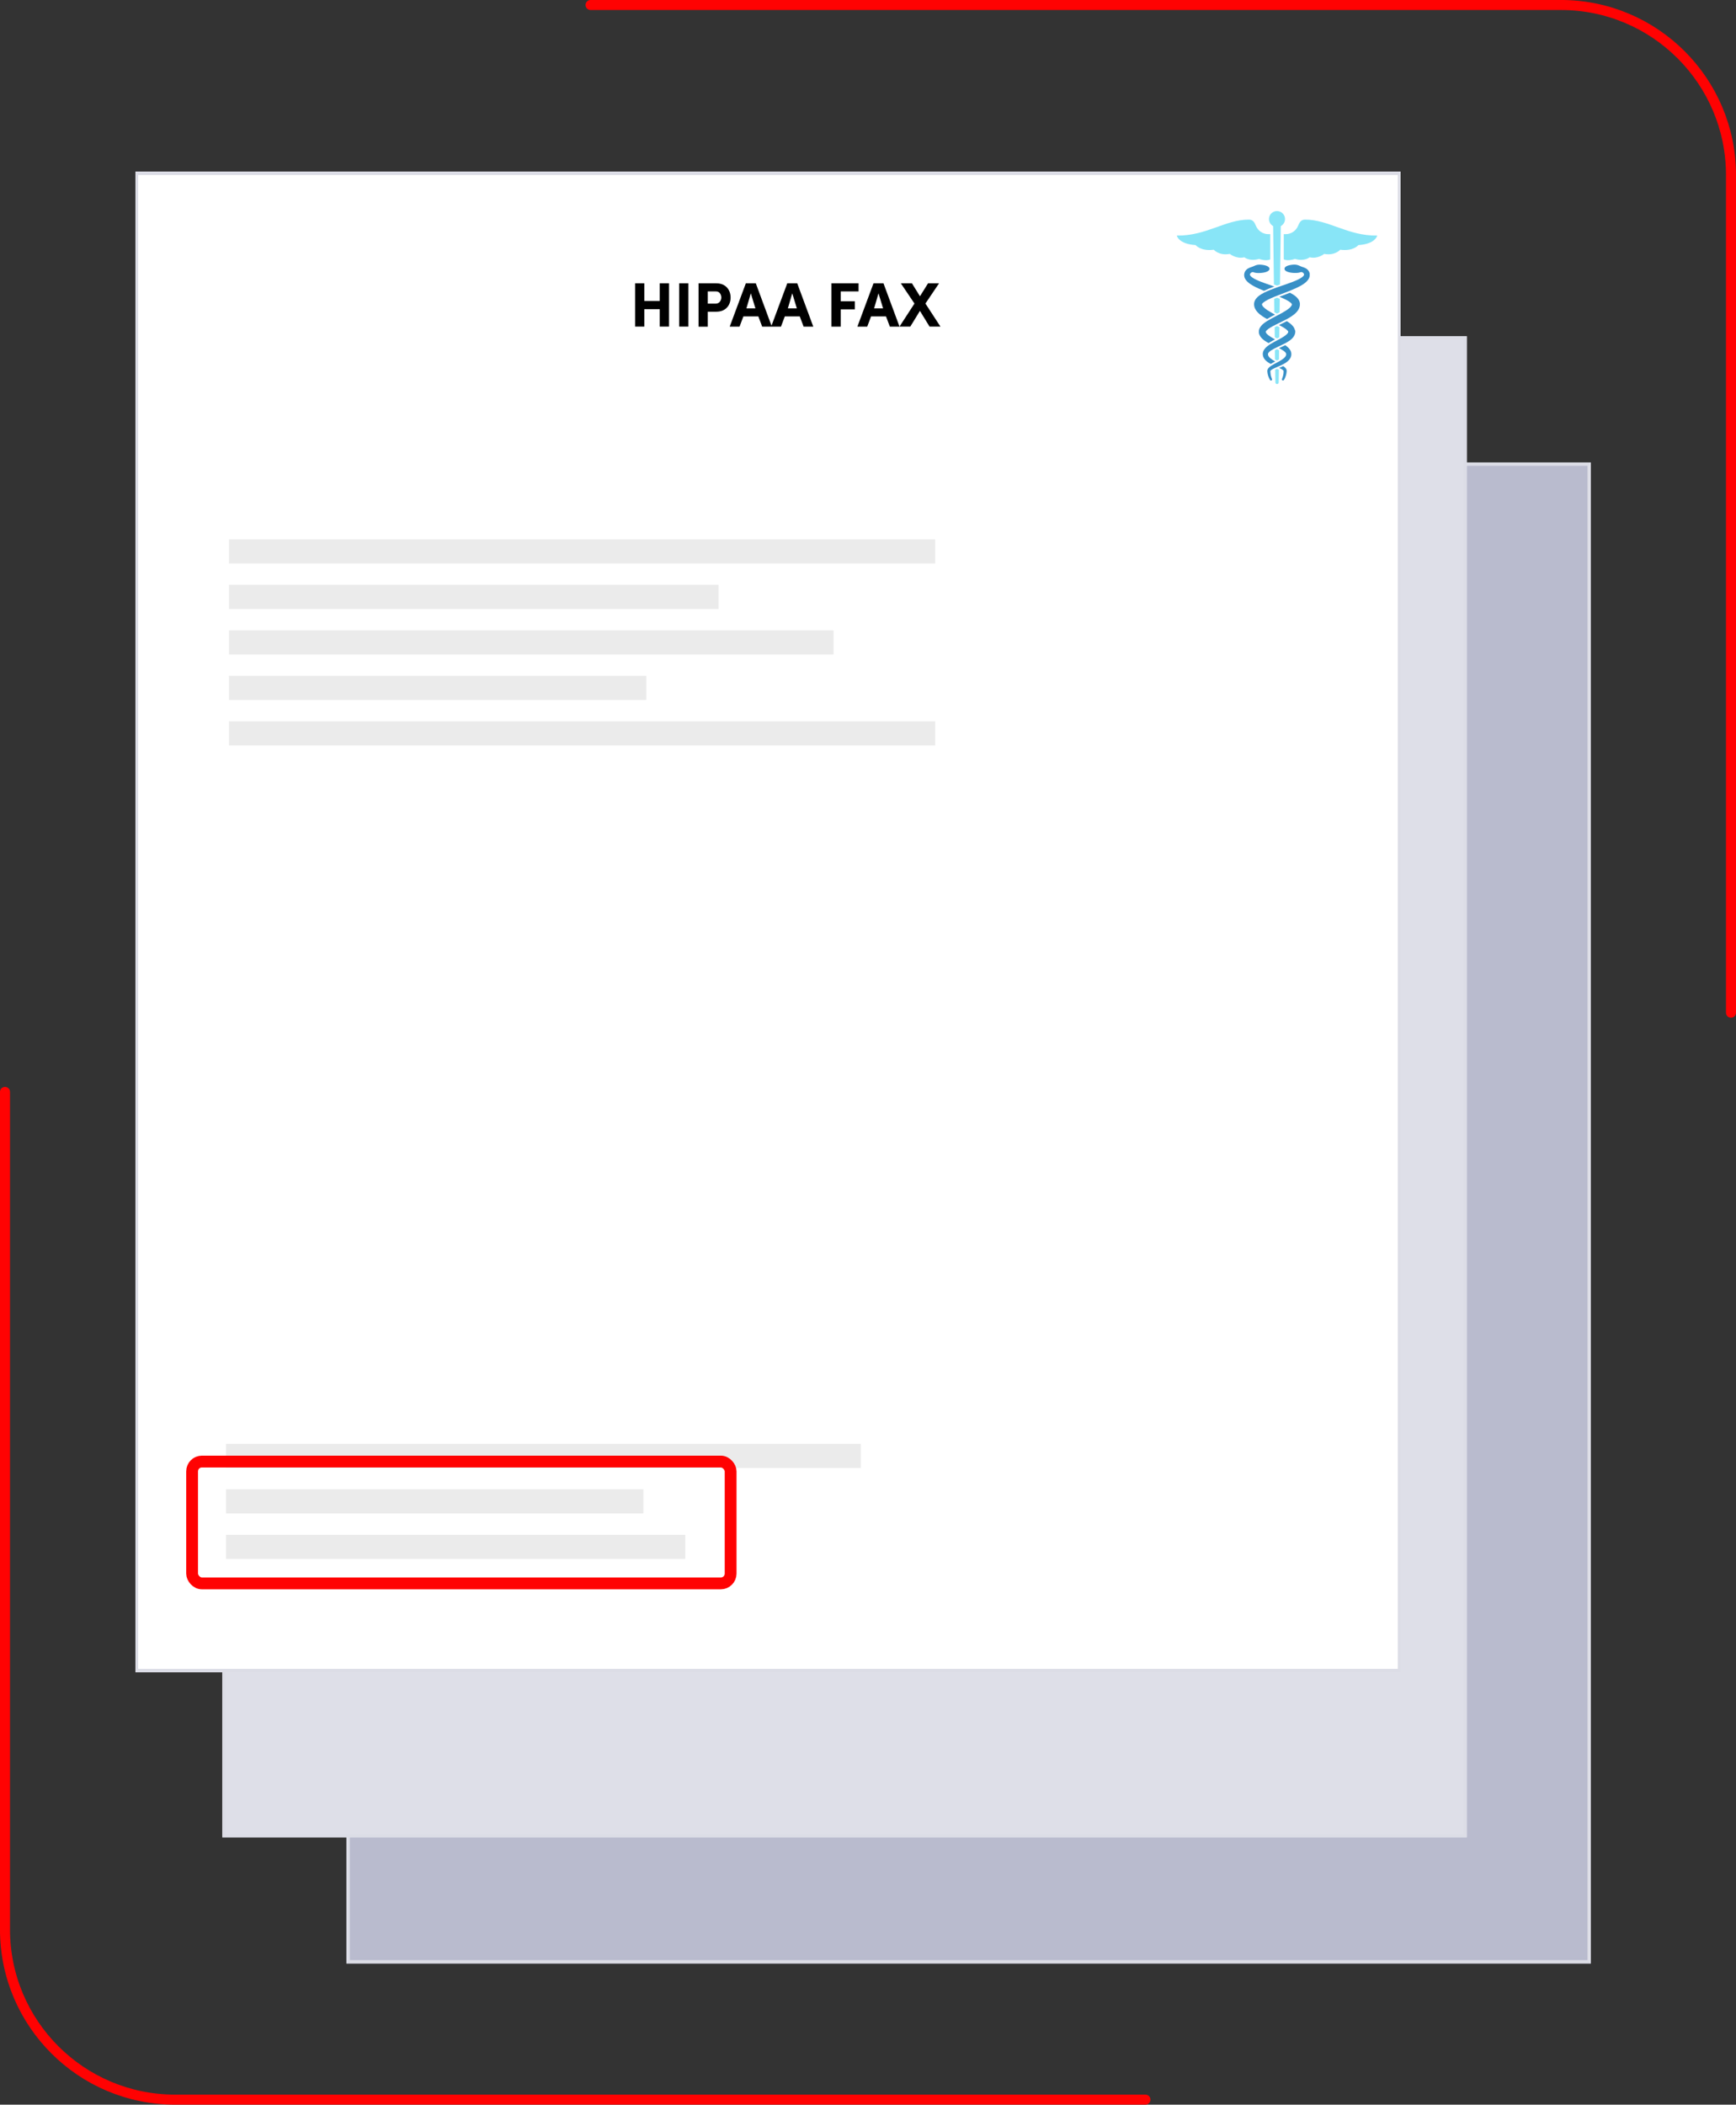
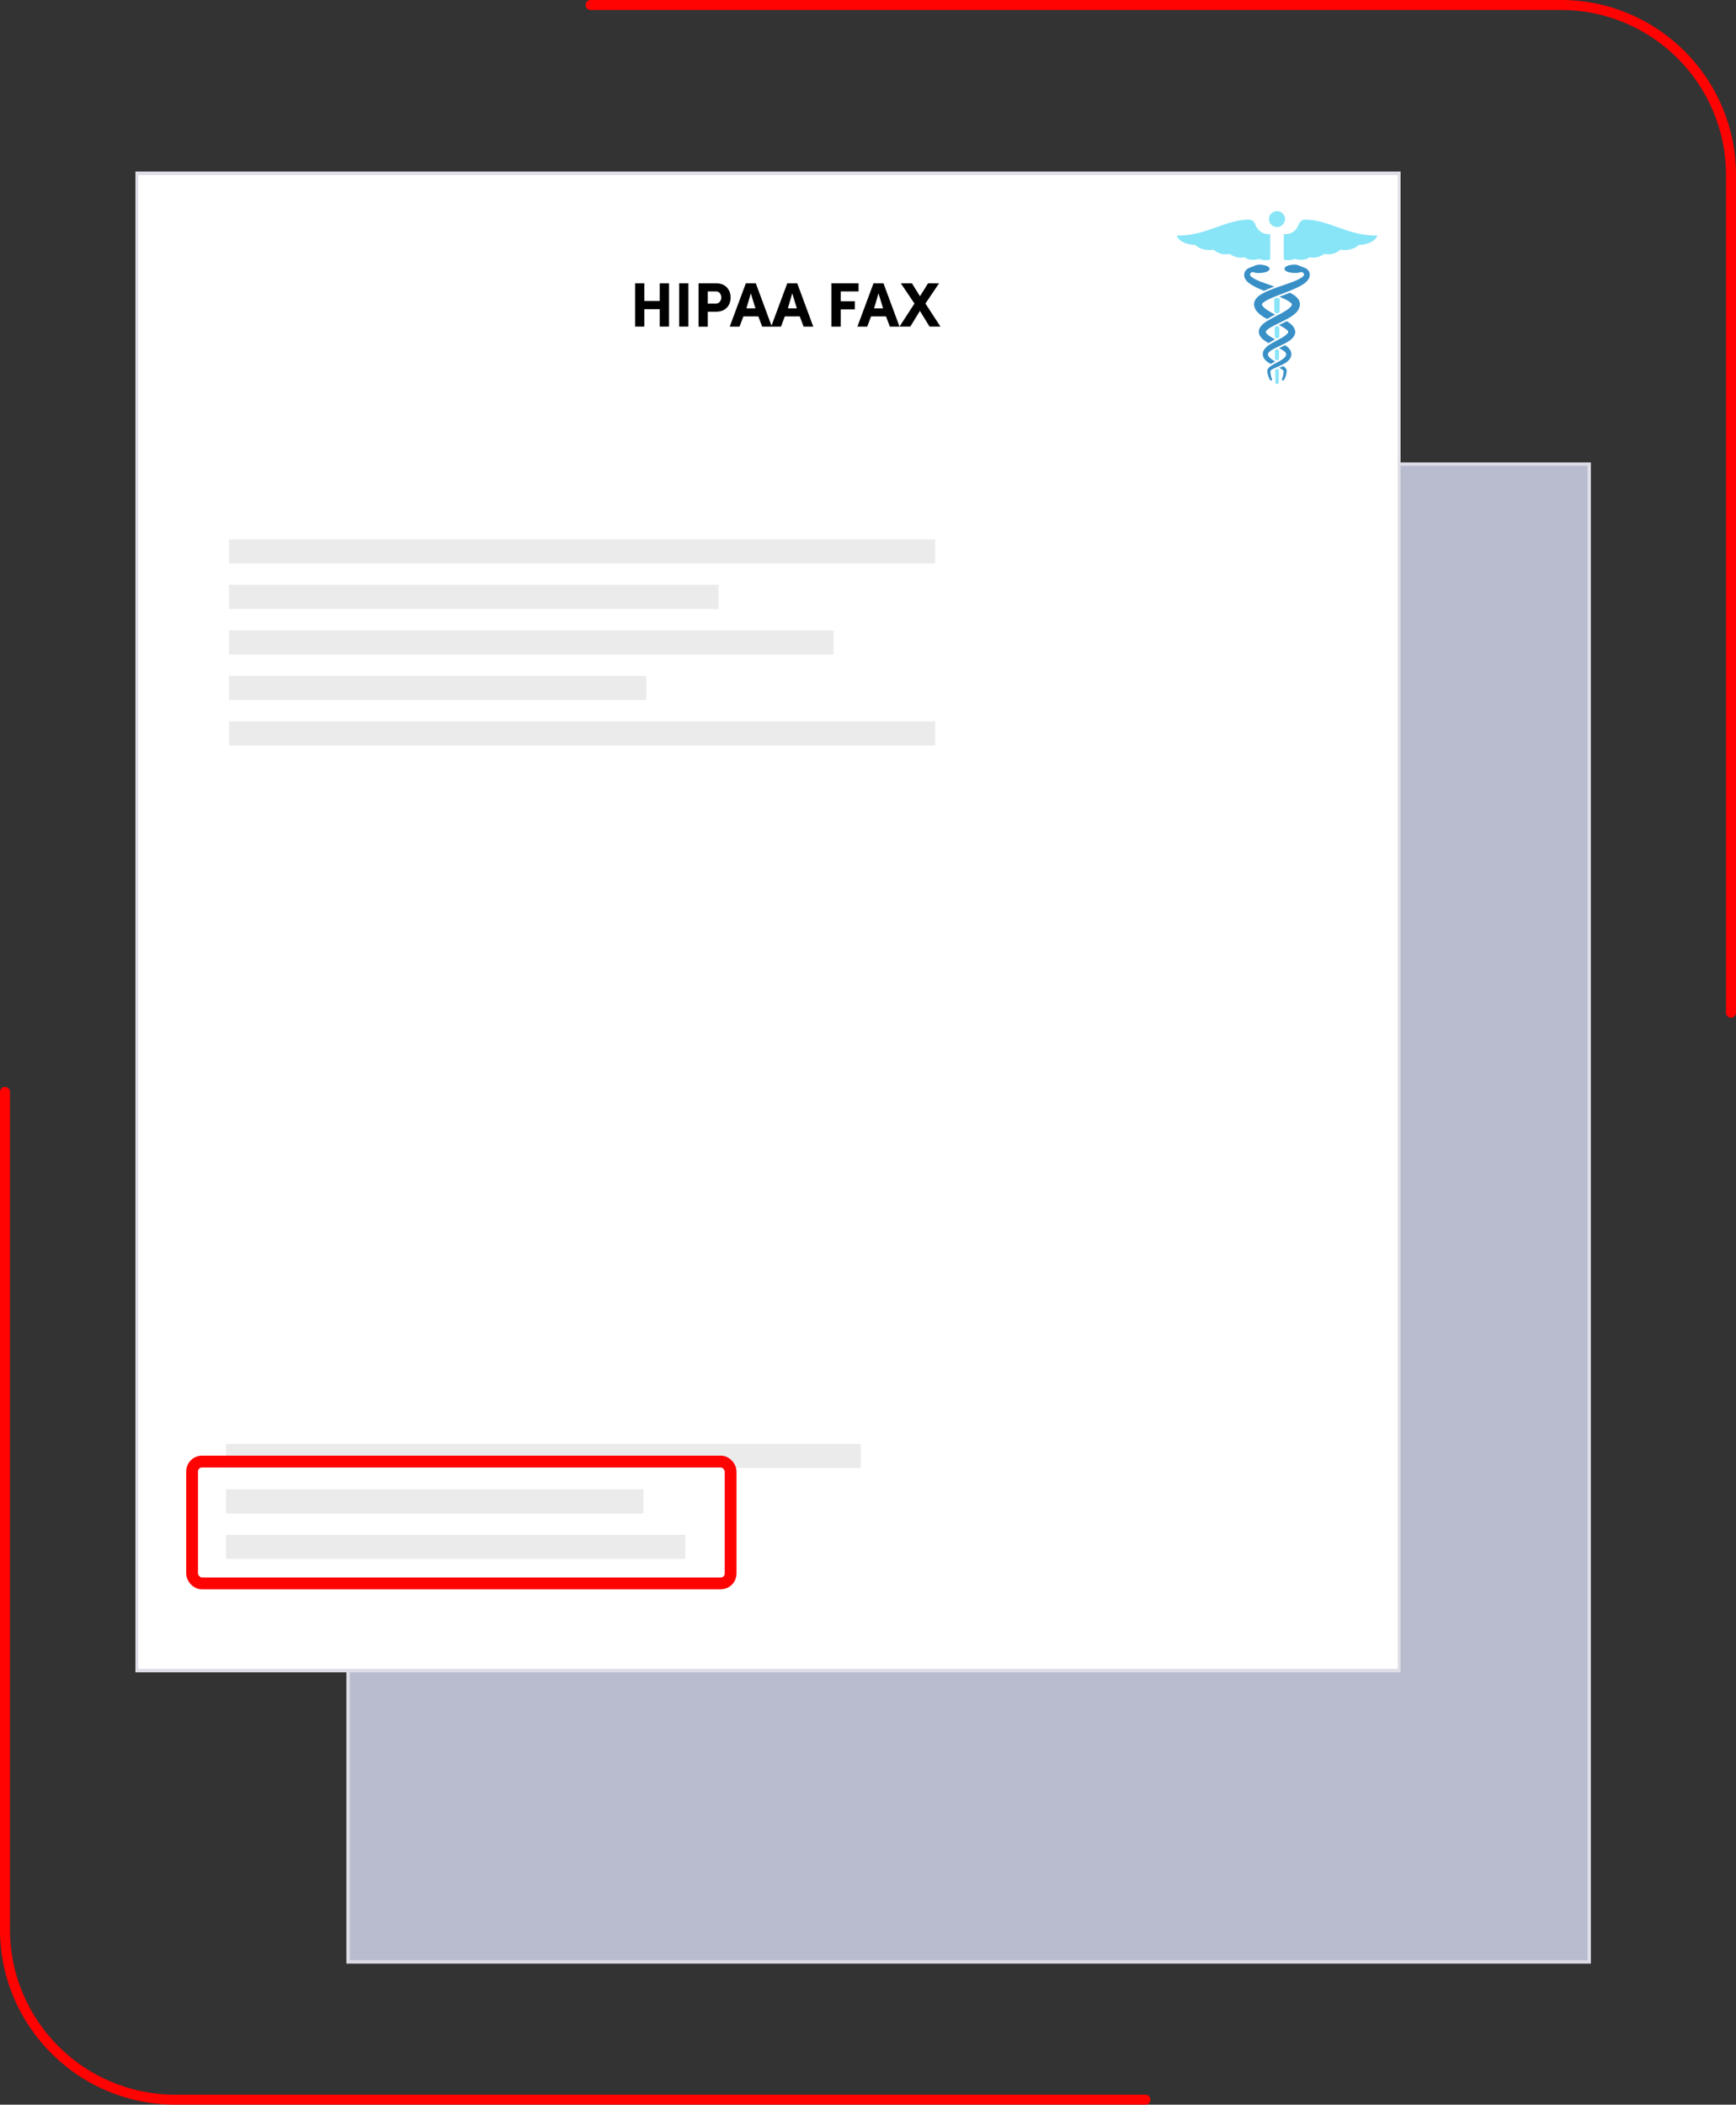
<svg xmlns="http://www.w3.org/2000/svg" id="Layer_1" viewBox="0 0 441.64 535.36">
  <rect x="0" y="0" width="441.64" height="535.36" fill="#333333" stroke="none" />
  <defs>
    <style>.cls-1{stroke:#dcdde6;stroke-width:.86px;}.cls-1,.cls-2,.cls-3{fill:none;}.cls-4{fill:#ebebeb;}.cls-2{stroke-width:3px;}.cls-2,.cls-3{stroke:#ff0202;}.cls-3{stroke-linecap:round;stroke-width:2.55px;}.cls-5{fill:#b9bbce;}.cls-6{fill:#88e5f7;}.cls-7{fill:#dedfe8;}.cls-8{fill:#fff;}.cls-9{fill:#3890c7;}</style>
  </defs>
  <rect class="cls-5" x="88.13" y="117.64" width="316.59" height="381.82" />
  <rect class="cls-1" x="88.56" y="118.06" width="315.73" height="380.96" />
-   <rect class="cls-7" x="56.57" y="85.53" width="316.59" height="381.82" />
-   <rect class="cls-1" x="56.99" y="85.96" width="315.73" height="380.96" />
  <rect class="cls-8" x="34.37" y="43.61" width="322.03" height="381.82" shape-rendering="crispEdges" />
  <rect class="cls-1" x="34.8" y="44.04" width="321.17" height="380.96" shape-rendering="crispEdges" />
  <rect class="cls-4" x="58.24" y="137.2" width="179.68" height="6.13" />
  <rect class="cls-4" x="58.24" y="148.77" width="124.55" height="6.13" />
  <rect class="cls-4" x="58.24" y="160.34" width="153.82" height="6.13" />
  <rect class="cls-4" x="58.24" y="171.91" width="106.18" height="6.13" />
  <rect class="cls-4" x="58.24" y="183.48" width="179.68" height="6.13" />
  <rect class="cls-4" x="57.49" y="367.27" width="161.49" height="6.13" />
  <rect class="cls-4" x="57.49" y="378.84" width="106.18" height="6.13" />
  <rect class="cls-4" x="57.49" y="390.41" width="116.86" height="6.13" />
  <path class="cls-3" d="M291.4,534.08H44.56c-23.91,0-43.29-19.38-43.29-43.29v-213.05" />
  <rect class="cls-2" x="48.87" y="371.77" width="137" height="31" rx="2.5" ry="2.5" />
  <path d="M167.83,72.06h2.37v11.02h-2.37v-4.43h-3.92v4.43h-2.34v-11.02h2.34v4.5h3.92v-4.5ZM172.79,72.06h2.34v11.02h-2.34v-11.02ZM182.19,74.13h-2.13v3.1h2.06c.91,0,1.39-.85,1.39-1.55s-.43-1.55-1.33-1.55ZM177.71,83.09v-11.02h4.53c2.51,0,3.63,1.81,3.63,3.62s-1.12,3.6-3.63,3.6h-2.18v3.81h-2.35ZM189.89,78.45h2.29l-1.17-3.84-1.12,3.84ZM192.93,80.48h-3.81l-.98,2.61h-2.5l4.1-11.02h2.54l4.08,11.02h-2.46l-.98-2.61ZM200.43,78.45h2.29l-1.17-3.84-1.12,3.84ZM203.47,80.48h-3.81l-.98,2.61h-2.5l4.1-11.02h2.54l4.08,11.02h-2.46l-.98-2.61ZM211.52,83.09v-11.02h6.9v2.06h-4.54v2.51h3.6v2.05h-3.6v4.4h-2.35ZM222.37,78.45h2.29l-1.17-3.84-1.12,3.84ZM225.41,80.48h-3.81l-.98,2.61h-2.5l4.1-11.02h2.54l4.08,11.02h-2.46l-.98-2.61ZM238.9,72.06l-3.47,5.15,3.82,5.87h-2.77l-2.45-4-2.45,4h-2.75l3.81-5.87-3.47-5.15h2.82l2.05,3.3,2.06-3.3h2.8Z" />
  <path class="cls-3" d="M150.24,1.27h246.84c23.91,0,43.29,19.38,43.29,43.29v213.04" />
  <path class="cls-6" d="M324.15,76.01l.05,3.42c.21.12.44.23.66.35.23-.12.45-.24.67-.35l.05-3.42c-.23-.1-.46-.19-.71-.29-.25.1-.48.19-.71.29h0Z" />
  <path class="cls-6" d="M325.45,85.78l.04-2.54c-.2-.1-.4-.21-.61-.31-.21.1-.41.21-.61.31l.04,2.54c.19.1.38.21.58.31.2-.1.39-.21.58-.31h0Z" />
  <path class="cls-6" d="M325.1,93.94c-.07-.03-.15-.07-.23-.1-.08.03-.15.07-.23.1-.08.03-.15.07-.23.11l.05,3.23c0,.23.19.41.42.41s.42-.18.42-.41l.05-3.23c-.08-.04-.16-.07-.23-.11h0Z" />
-   <path class="cls-6" d="M324.87,72.64l.76-.27.21-15.39h-1.96l.21,15.39.76.27Z" />
  <path class="cls-6" d="M324.87,91.71c.09-.05.18-.09.26-.14.07-.04.15-.09.24-.13l.03-2.35c-.17-.09-.35-.18-.53-.27-.18.09-.36.18-.53.27l.03,2.35c.08.05.16.09.24.13.09.05.18.1.26.14h0Z" />
  <path class="cls-6" d="M326.86,56.19c.26-1.1-.42-2.19-1.52-2.45-1.1-.26-2.2.42-2.46,1.51-.26,1.1.42,2.19,1.52,2.45,1.1.26,2.2-.42,2.46-1.51Z" />
  <path class="cls-6" d="M323.15,59.56h-.49c-1.37,0-2.6-.83-3.14-2.09-.35-.84-.72-1.61-1.8-1.61-6.05,0-10.9,4.19-18.35,4.06,0,0,.44,2.16,4.79,2.42,0,0,1.32,1.64,4.63,1.18,0,0,1.33,1.58,4.07,1.06,0,0,1.65,1.37,3.71.86,0,0,1.31,1.15,3.74.41,0,0,1.72.68,2.84.12v-6.42h0Z" />
  <path class="cls-6" d="M326.59,59.56h.49c1.38,0,2.6-.83,3.14-2.09.35-.84.72-1.61,1.8-1.61,6.05,0,10.9,4.19,18.35,4.06,0,0-.44,2.16-4.79,2.42,0,0-1.31,1.64-4.63,1.18,0,0-1.33,1.58-4.07,1.06,0,0-1.65,1.37-3.71.86,0,0-1.31,1.15-3.74.41,0,0-1.72.68-2.84.12v-6.42h0Z" />
  <path class="cls-9" d="M327.93,88.64c-.21-.24-.43-.43-.65-.61-.1-.08-.21-.16-.31-.23-.06.03-.12.06-.18.09-.37.18-.73.36-1.09.52-.1.05-.21.1-.31.15.16.08.31.16.47.25.41.23.8.48,1.06.74.13.13.22.26.26.37.02.06.03.1.03.17,0,.07,0,.14-.02.21-.03.14-.11.29-.22.44-.11.15-.27.3-.43.44-.34.28-.75.53-1.18.77,0,0,0,0,0,0-.43.24-.87.46-1.33.71-.23.12-.46.26-.68.41-.02.01-.04.02-.05.04-.21.14-.42.3-.62.54-.11.13-.21.3-.25.51,0,.05-.02.11-.02.16v.04s0,.03,0,.03v.05s.02.21.02.21c.03.27.08.54.15.8.07.26.17.51.28.75.06.12.11.24.18.36.02.03.04.07.05.1.08.14.27.18.4.1.12-.08.16-.23.11-.35-.01-.03-.03-.06-.04-.09-.05-.11-.09-.22-.12-.33-.08-.22-.14-.45-.18-.68-.04-.23-.06-.46-.07-.69v-.17s0-.04,0-.04v-.02h0s0-.02,0-.03c.01-.03.05-.09.11-.15.12-.12.31-.24.51-.35.16-.09.33-.17.51-.25.05-.02.09-.04.14-.06.45-.2.92-.4,1.39-.61.21-.1.43-.2.64-.32.26-.14.52-.29.77-.47.23-.17.46-.36.67-.59.21-.24.39-.53.5-.87.05-.17.08-.35.09-.53,0-.19-.01-.39-.06-.58-.1-.38-.31-.67-.51-.91h0Z" />
  <path class="cls-9" d="M330.7,77.23c-.02-.25-.08-.48-.17-.69-.09-.21-.2-.38-.31-.53-.23-.31-.48-.53-.72-.72-.45-.35-.9-.6-1.35-.83-.44.17-.87.34-1.28.5l-1.39.53c.57.23,1.12.47,1.63.73.41.21.81.44,1.12.68.15.12.28.24.35.34.04.05.06.09.07.11.01.03.01.04.01.04,0,0,0,0,0,0,0,.01,0,.02,0,.03,0,.02,0,.04,0,.07,0,.05-.02.1-.05.15-.05.11-.13.24-.25.38-.23.28-.58.55-.95.81-.63.43-1.34.82-2.07,1.21-.15.08-.3.16-.45.23-.44.23-.9.46-1.35.71-.4.22-.79.44-1.19.69-.06.04-.12.07-.18.11-.23.15-.46.31-.68.49-.23.18-.46.39-.67.65-.11.13-.21.28-.31.45-.09.17-.18.37-.22.59-.02.11-.04.23-.04.34,0,.06,0,.11,0,.16,0,.05,0,.11.01.16.03.21.08.41.17.59.08.18.18.34.28.49.11.14.22.27.33.39.23.23.46.41.7.58.33.23.67.42,1,.6.05-.03.1-.07.15-.1.5-.31,1-.58,1.49-.84-.16-.09-.32-.17-.47-.26-.42-.24-.83-.48-1.18-.75-.17-.13-.33-.27-.45-.4-.06-.07-.11-.13-.15-.19-.04-.06-.07-.12-.09-.17-.02-.05-.03-.09-.03-.13,0-.01,0-.02,0-.03,0-.01,0-.02,0-.02,0,0,0-.02,0-.03.01-.05.07-.15.18-.27.11-.12.26-.25.43-.38.17-.13.36-.25.55-.37.37-.23.77-.44,1.19-.65.46-.23.94-.46,1.42-.7.45-.22.91-.45,1.38-.7.08-.04.15-.08.23-.12.39-.21.77-.43,1.16-.69.46-.31.92-.65,1.35-1.14.21-.24.42-.53.57-.88.08-.18.14-.37.18-.57.02-.1.04-.2.04-.31,0-.05,0-.1,0-.16,0-.05,0-.12,0-.18h0Z" />
  <path class="cls-9" d="M324.19,72.88l-.49-.17c-.48-.16-.95-.32-1.42-.49-.47-.16-.93-.33-1.39-.51-.46-.17-.9-.36-1.32-.56-.42-.2-.82-.43-1.13-.67-.15-.12-.28-.25-.35-.35-.04-.05-.06-.1-.08-.14-.02-.04-.02-.07-.02-.14,0-.11.02-.19.09-.29.07-.1.2-.2.36-.29,0,0,0,0,0,0,.15-.07.32-.08.47-.01.4.16.99.21,1.61.18,1.11-.04,2.44-.35,2.44-1.06s-1.32-1.02-2.44-1.06c-.48-.02-.95.09-1.32.27-.35.17-.71.3-1.07.42-.07.02-.15.05-.22.08-.29.12-.6.28-.87.56-.13.14-.25.31-.34.49-.09.19-.14.38-.17.58-.02.18-.02.41.02.61.04.2.11.39.2.56.18.33.4.58.62.79.45.42.92.72,1.39.99.93.52,1.87.92,2.8,1.3.87-.42,1.71-.75,2.62-1.08h0Z" />
  <path class="cls-9" d="M329.43,83.98c-.05-.22-.13-.42-.22-.59-.09-.17-.2-.32-.31-.45-.22-.26-.45-.47-.67-.65-.23-.18-.46-.34-.68-.49-.06-.04-.12-.07-.18-.11-.48.26-.97.5-1.39.7-.19.1-.39.19-.58.28,0,0-.02,0-.02.01.41.21.81.42,1.19.65.2.12.38.24.55.37.17.13.32.26.43.38.11.12.16.23.18.27,0,.01,0,.02,0,.03,0,0,0,.01,0,.02,0,.01,0,.02,0,.03,0,.04-.01.08-.03.13-.02.05-.05.11-.09.17-.04.06-.1.13-.15.19-.12.13-.28.27-.45.4-.35.27-.76.51-1.18.75-.15.09-.31.17-.47.26-.71.38-1.46.76-2.21,1.22-.12.08-.24.16-.36.24-.11.07-.21.15-.31.23-.22.17-.45.37-.65.61-.2.24-.41.53-.51.91-.05.18-.08.39-.07.58,0,.18.04.36.09.53.11.34.29.64.5.87.21.24.43.43.67.59.25.18.51.33.77.47.17-.11.35-.21.55-.32.2-.11.39-.21.59-.31,0,0,0,0,0,0-.43-.24-.84-.49-1.18-.77-.17-.14-.32-.29-.43-.44-.11-.15-.19-.3-.22-.44-.02-.07-.02-.14-.02-.21,0-.07.01-.11.03-.17.04-.11.13-.24.26-.37.26-.27.65-.52,1.06-.74.15-.08.31-.17.47-.25.7-.36,1.46-.69,2.22-1.07.14-.07.27-.14.41-.21.33-.18.66-.37,1-.6.23-.16.47-.35.7-.58.11-.12.22-.24.33-.39.1-.14.2-.31.28-.49.08-.18.14-.38.17-.59,0-.05.01-.1.02-.16,0-.05,0-.1,0-.16,0-.12-.02-.23-.04-.34h0Z" />
  <path class="cls-9" d="M327.32,94.17c-.04-.21-.14-.38-.25-.51-.2-.24-.41-.4-.62-.54-.14.07-.28.14-.42.2-.2.1-.41.18-.61.27.17.08.35.16.51.25.2.11.39.23.51.35.06.06.09.11.1.15,0,0,0,.02,0,.03h0v.07s0,.17,0,.17c0,.23-.03.46-.07.69-.04.23-.1.46-.18.68-.04.11-.08.22-.12.33-.01.03-.03.06-.04.09-.06.13-.01.28.11.35.14.09.32.04.4-.1.02-.03.04-.07.06-.1.07-.12.12-.24.18-.36.11-.24.2-.49.28-.75.07-.26.13-.53.15-.8l.02-.21v-.05s0-.03,0-.03v-.04c0-.05,0-.11-.02-.16h0Z" />
  <path class="cls-9" d="M333.21,69.71c-.02-.19-.08-.39-.17-.58-.09-.19-.2-.35-.34-.49-.27-.28-.58-.45-.87-.56-.07-.03-.15-.05-.22-.08-.37-.11-.73-.25-1.07-.42-.37-.18-.84-.28-1.32-.27-1.11.04-2.44.35-2.44,1.06s1.32,1.02,2.44,1.06c.62.02,1.2-.02,1.61-.18.15-.06.33-.06.47.01,0,0,0,0,0,0,.17.09.3.19.36.29.07.1.09.18.09.29,0,.07,0,.1-.02.14-.01.04-.04.09-.08.14-.07.11-.2.23-.35.35-.31.24-.71.47-1.13.67-.42.2-.87.39-1.32.56-.45.18-.92.34-1.39.51-.47.17-.94.33-1.42.49l-.49.17-.94.33c-.96.35-1.93.71-2.9,1.19-.04.02-.08.04-.12.06-.45.23-.9.48-1.35.83-.24.19-.49.42-.72.72-.11.15-.22.33-.31.53-.09.2-.15.44-.17.69,0,.06,0,.13,0,.18,0,.05,0,.1,0,.16,0,.1.02.21.04.31.04.2.11.39.18.57.16.35.36.64.57.88.43.48.89.83,1.35,1.14.38.26.77.48,1.16.69.35-.21.69-.4.99-.57.35-.19.7-.37,1.04-.55-.73-.39-1.44-.78-2.07-1.21-.37-.26-.71-.54-.95-.81-.12-.14-.2-.27-.25-.38-.02-.06-.04-.11-.05-.15,0-.02,0-.04,0-.07,0-.01,0-.02,0-.03,0-.01,0,0,0,0,0,0,0-.01.01-.04.01-.03.03-.07.07-.11.07-.1.2-.22.35-.34.31-.24.7-.47,1.12-.68.52-.26,1.07-.5,1.63-.73.35-.14.7-.28,1.05-.41l1.41-.54c.47-.18.95-.36,1.42-.55.01,0,.03-.01.04-.02.93-.38,1.87-.78,2.8-1.3.47-.27.94-.57,1.39-.99.22-.21.44-.46.62-.79.09-.17.16-.35.2-.56.04-.2.04-.43.02-.61h0Z" />
</svg>